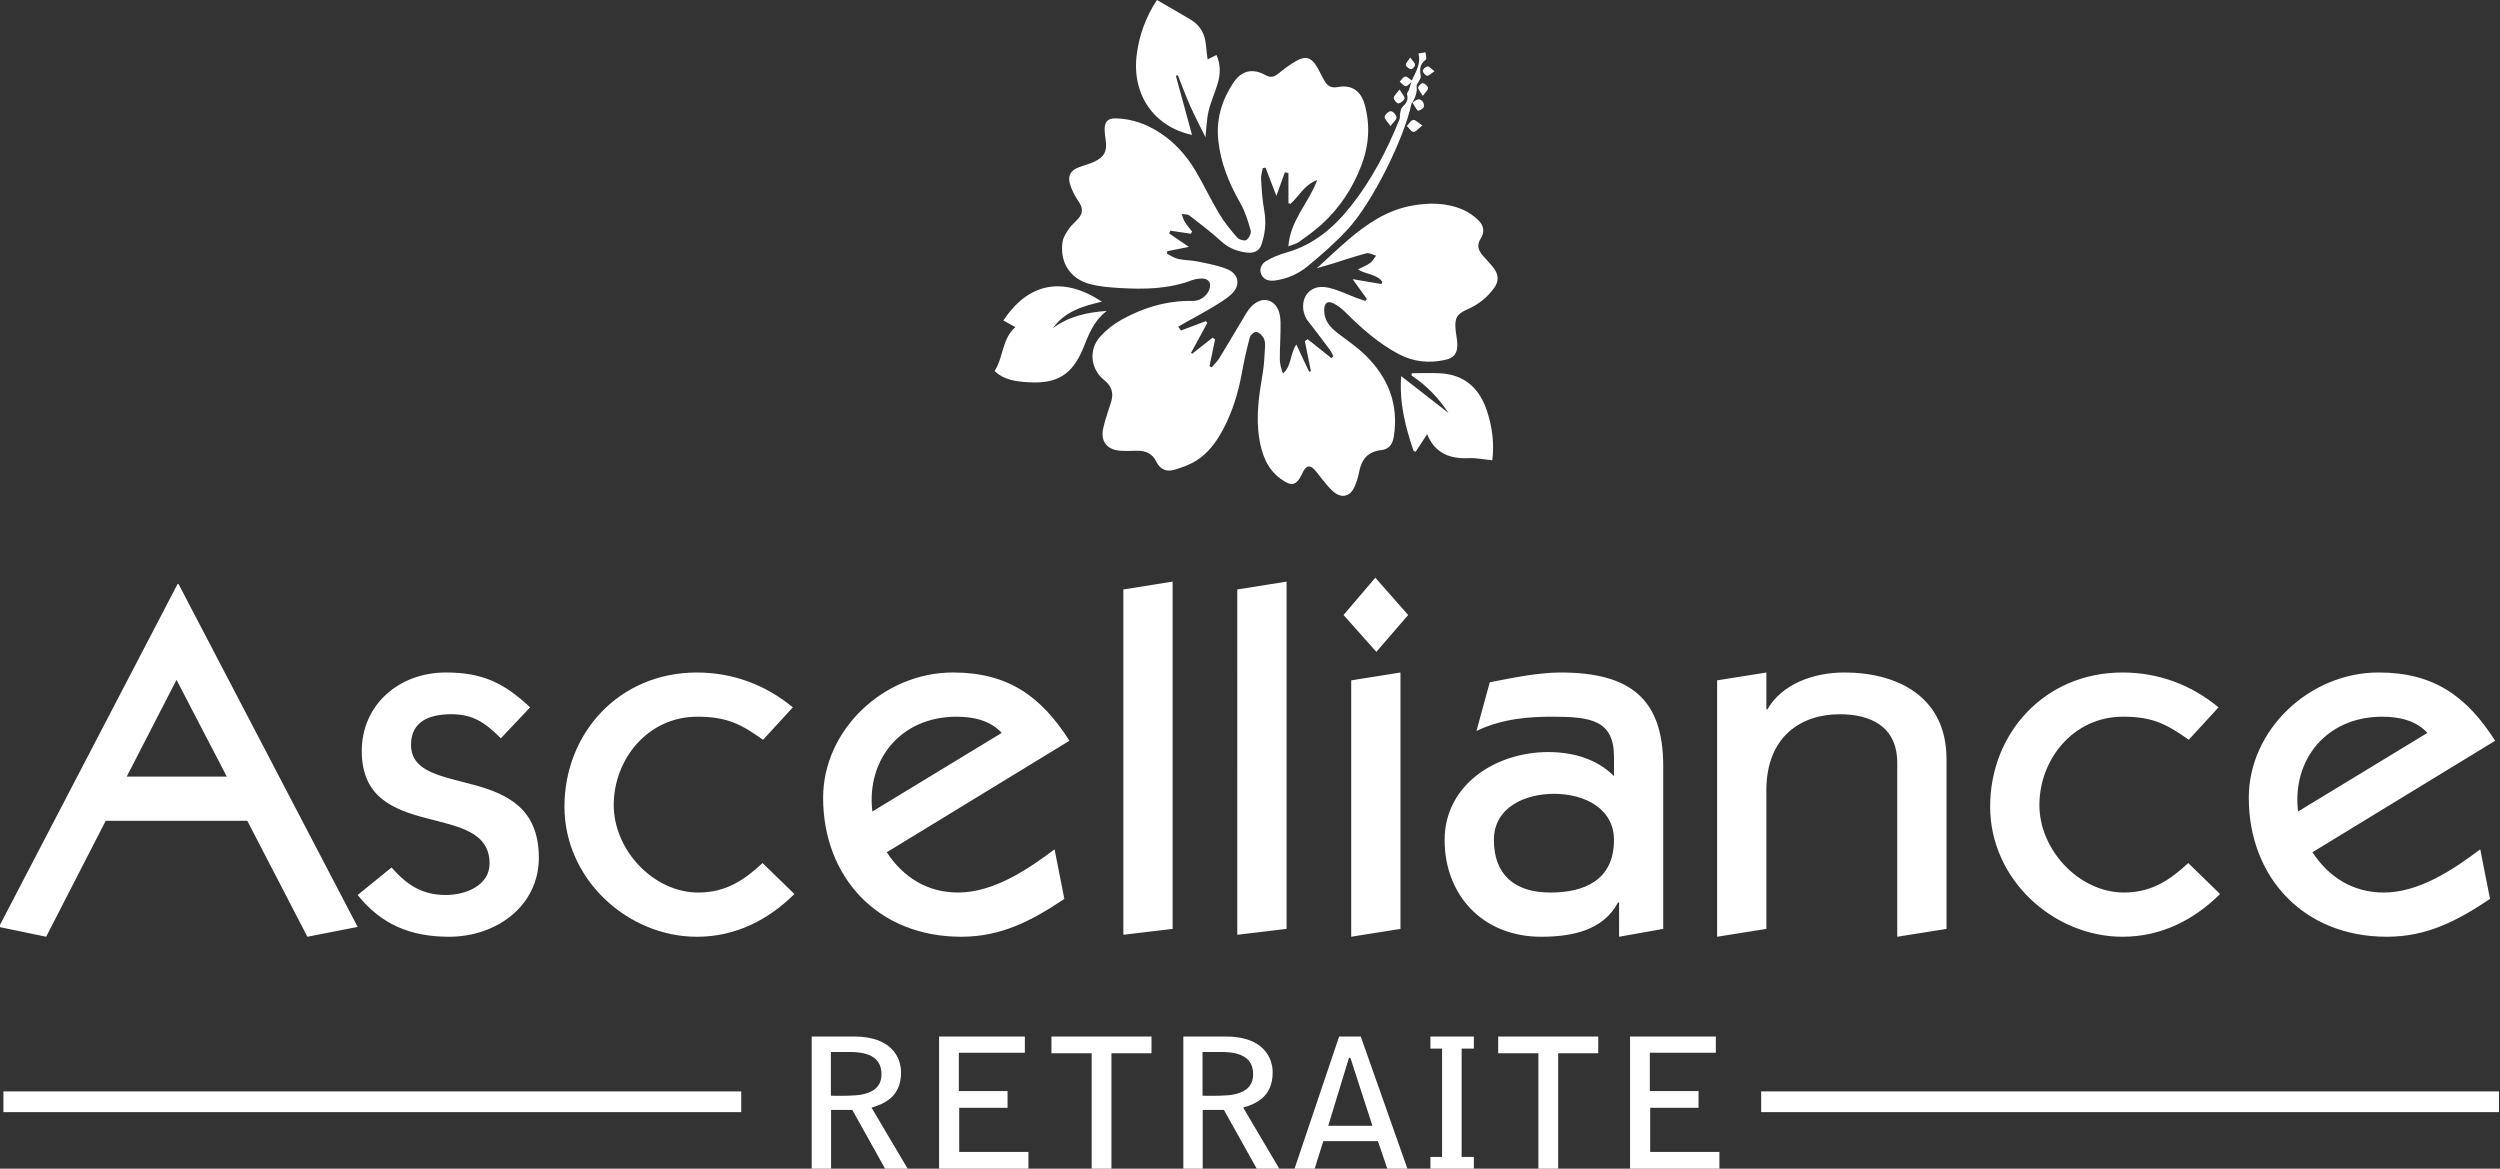
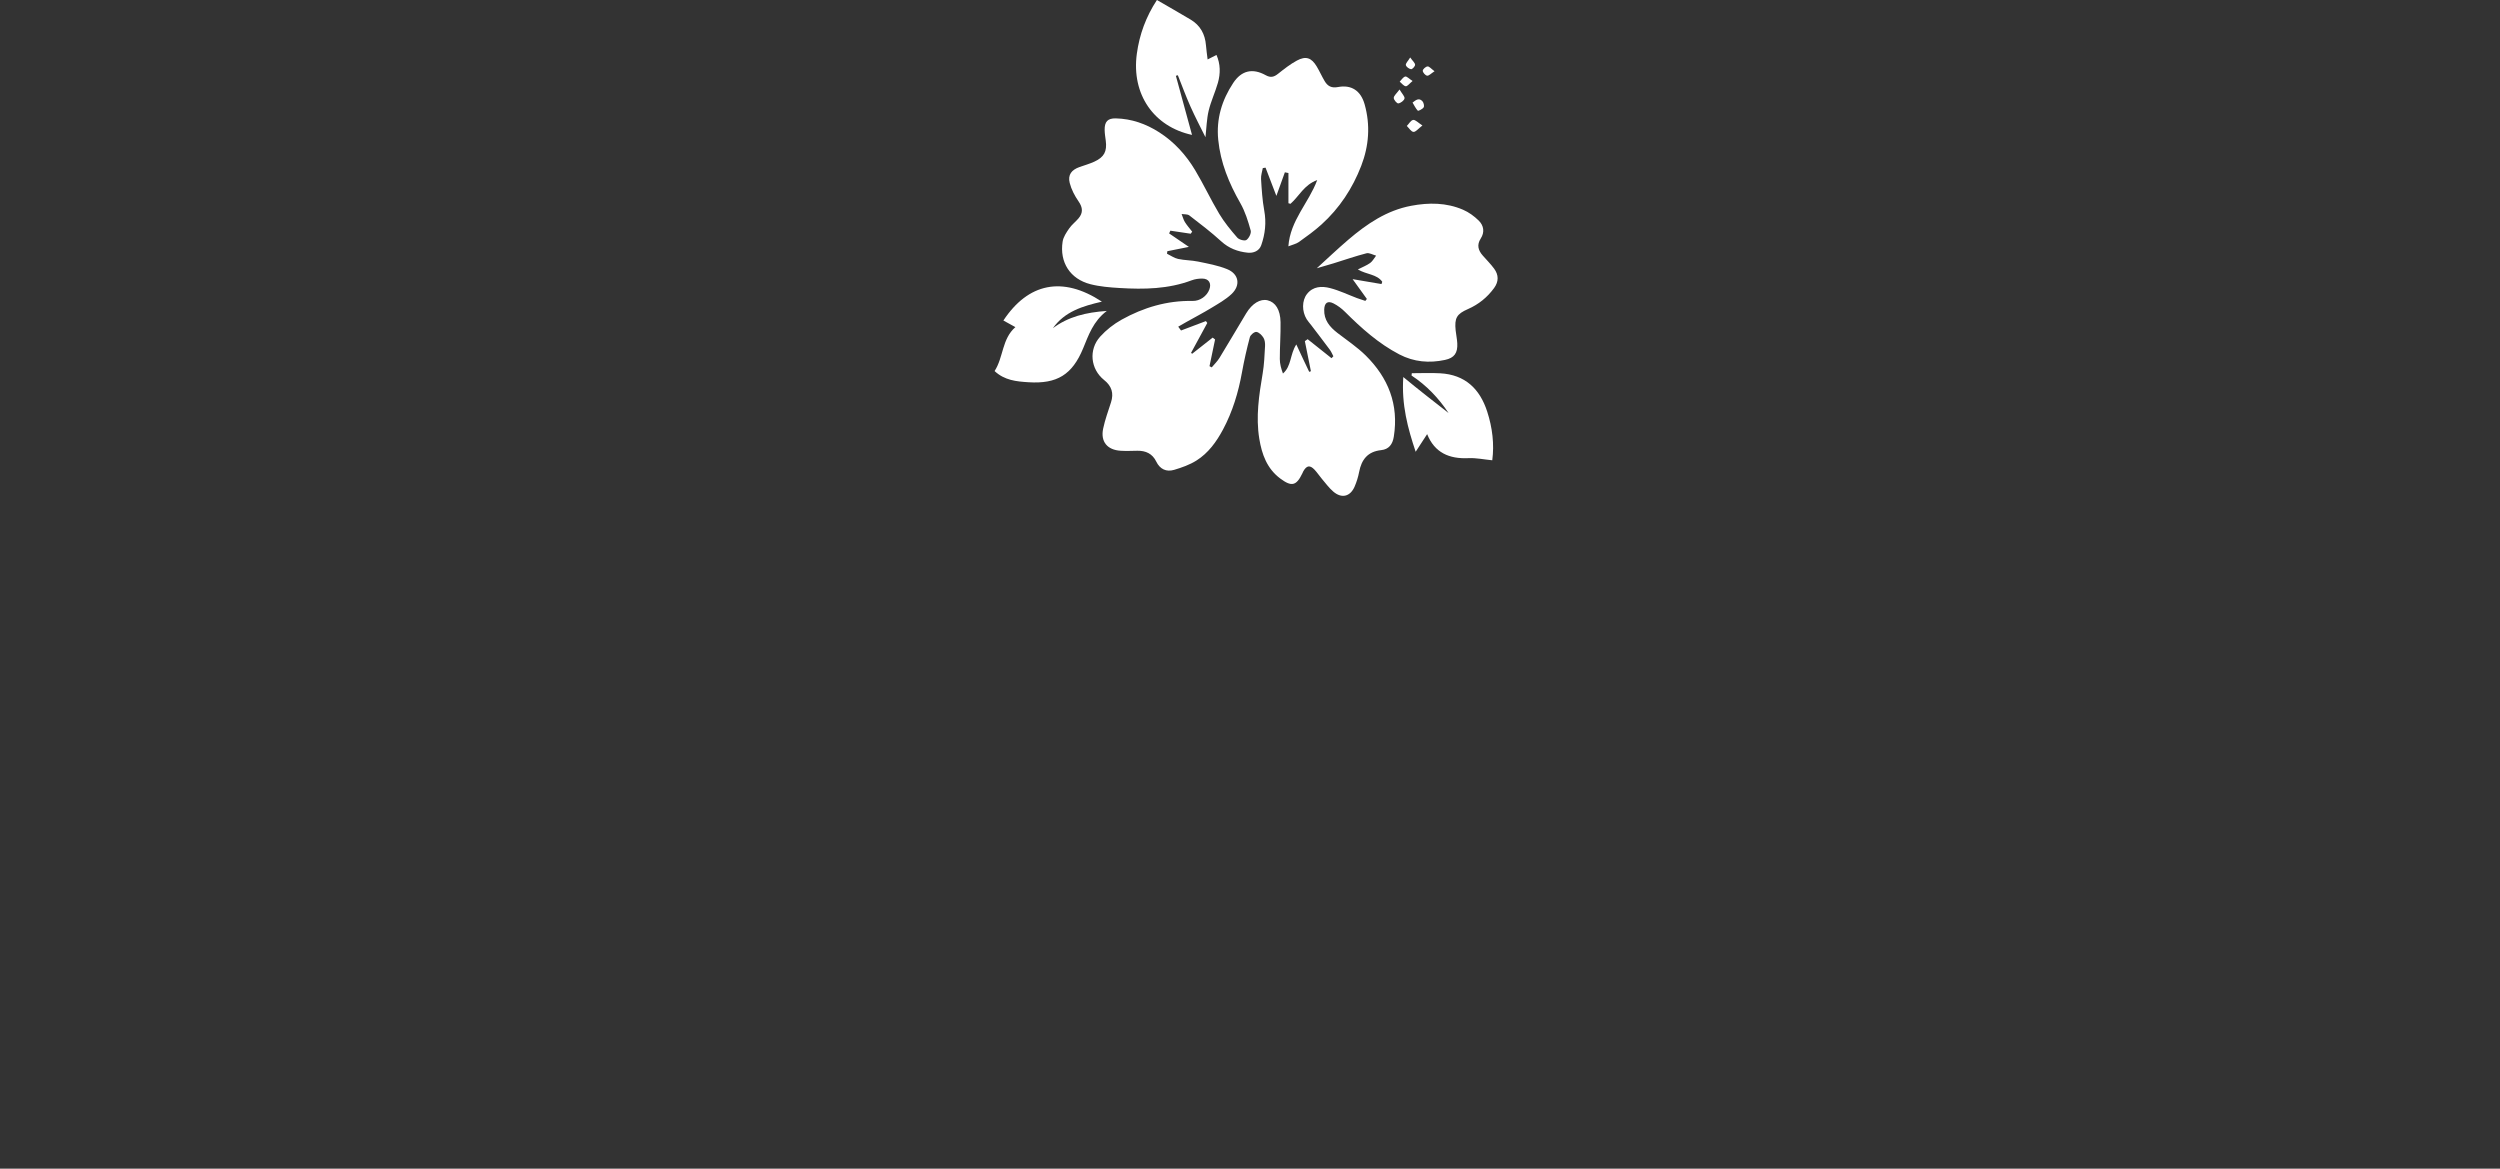
<svg xmlns="http://www.w3.org/2000/svg" version="1.1" id="Calque_1" x="0px" y="0px" width="169px" height="79px" viewBox="0 0 169 79" style="enable-background:new 0 0 169 79;" xml:space="preserve">
  <rect x="0" y="0" width="169" height="79" fill="#333333" stroke="none" />
  <g>
    <path style="display:none;fill-rule:evenodd;clip-rule:evenodd;fill:#FFFFFF;" d="M95.484,6.931c0.115,0.19,0.21,0.398,0.359,0.553   c0.029,0.032,0.329-0.112,0.398-0.234c0.054-0.095-0.007-0.332-0.1-0.423c-0.253-0.248-0.468-0.028-0.673,0.122   c0.195-0.349,0.35-0.702,0.29-1.126c-0.014-0.114,0.122-0.247,0.183-0.375c0.044-0.098,0.121-0.211,0.104-0.301   c-0.092-0.439-0.074-0.816,0.34-1.115c0.071-0.053-0.013-0.326-0.024-0.498c-0.158,0.029-0.318,0.059-0.478,0.087   c0.177,0.641-0.135,1.166-0.394,1.709c-0.108,0.228-0.157,0.482-0.239,0.723c-0.04,0.116-0.16,0.245-0.136,0.337   c0.102,0.369-0.052,0.603-0.309,0.837c-0.1,0.091-0.123,0.277-0.157,0.425c-0.03,0.134,0.005,0.29-0.044,0.413   c-0.835,2.075-1.856,4.052-3.246,5.817c-1.167,1.483-2.549,2.676-4.423,3.198c-0.473,0.131-0.94,0.325-1.36,0.575   c-0.301,0.177-0.47,0.549-0.314,0.898c0.159,0.354,0.506,0.46,0.896,0.413c0.845-0.103,1.606-0.449,2.243-0.972   c0.938-0.772,1.858-1.583,2.685-2.472c1.673-1.798,3.829-6.145,4.332-8.524C95.424,6.972,95.461,6.954,95.484,6.931z    M87.094,16.651c0.28-0.111,0.527-0.16,0.714-0.293c0.522-0.373,1.048-0.751,1.524-1.182c1.215-1.098,2.097-2.438,2.685-3.962   c0.524-1.359,0.627-2.759,0.229-4.167c-0.262-0.925-0.901-1.333-1.805-1.161c-0.436,0.084-0.696-0.065-0.895-0.401   C89.354,5.164,89.204,4.82,89.012,4.5c-0.354-0.596-0.734-0.732-1.348-0.401c-0.453,0.245-0.866,0.572-1.273,0.895   c-0.273,0.218-0.499,0.276-0.83,0.092c-0.887-0.492-1.637-0.322-2.197,0.525c-0.765,1.157-1.153,2.427-1.013,3.836   c0.152,1.556,0.73,2.949,1.498,4.294c0.322,0.565,0.521,1.212,0.697,1.844c0.051,0.183-0.117,0.521-0.289,0.639   c-0.12,0.083-0.495-0.017-0.616-0.156c-0.443-0.508-0.878-1.037-1.223-1.613c-0.576-0.961-1.051-1.983-1.626-2.946   c-0.616-1.028-1.412-1.911-2.434-2.565c-0.894-0.572-1.868-0.915-2.934-0.939c-0.55-0.012-0.761,0.228-0.751,0.785   c0.003,0.242,0.045,0.485,0.076,0.727c0.092,0.718-0.104,1.105-0.766,1.41c-0.324,0.149-0.669,0.248-1.007,0.366   c-0.539,0.19-0.803,0.524-0.666,1.074c0.11,0.441,0.338,0.874,0.6,1.25c0.288,0.415,0.314,0.772-0.005,1.148   c-0.199,0.235-0.456,0.427-0.629,0.678c-0.188,0.272-0.395,0.577-0.444,0.891c-0.218,1.401,0.51,2.532,1.881,2.881   c0.641,0.164,1.316,0.217,1.979,0.257c1.647,0.1,3.287,0.073,4.865-0.521c0.223-0.084,0.476-0.119,0.716-0.117   c0.442,0.002,0.633,0.318,0.479,0.734c-0.169,0.457-0.637,0.789-1.133,0.778c-1.722-0.034-3.318,0.441-4.803,1.268   c-0.53,0.296-1.037,0.691-1.443,1.142c-0.798,0.885-0.656,2.203,0.267,2.938c0.513,0.409,0.661,0.893,0.462,1.509   c-0.188,0.588-0.404,1.171-0.53,1.773c-0.187,0.885,0.278,1.444,1.19,1.498c0.374,0.023,0.749,0.004,1.123-0.001   c0.57-0.008,1.017,0.199,1.275,0.729c0.251,0.518,0.681,0.718,1.208,0.563c0.522-0.155,1.055-0.343,1.511-0.631   c0.8-0.504,1.35-1.264,1.793-2.092c0.651-1.215,1.042-2.518,1.285-3.872c0.145-0.798,0.322-1.592,0.533-2.375   c0.041-0.157,0.305-0.372,0.441-0.355c0.177,0.022,0.373,0.222,0.479,0.395c0.095,0.154,0.117,0.377,0.106,0.566   c-0.035,0.616-0.058,1.237-0.16,1.845c-0.248,1.465-0.473,2.927-0.229,4.415c0.172,1.053,0.52,2.021,1.419,2.69   c0.768,0.573,1.086,0.495,1.493-0.352c0.021-0.044,0.037-0.09,0.061-0.133c0.227-0.401,0.448-0.441,0.761-0.113   c0.179,0.188,0.319,0.411,0.488,0.608c0.254,0.297,0.485,0.62,0.779,0.872c0.566,0.489,1.153,0.343,1.447-0.345   c0.133-0.312,0.236-0.644,0.3-0.976c0.161-0.843,0.58-1.386,1.489-1.48c0.521-0.054,0.775-0.39,0.856-0.911   c0.347-2.173-0.376-3.983-1.9-5.488c-0.576-0.568-1.263-1.024-1.906-1.521c-0.523-0.406-0.925-0.873-0.899-1.585   c0.017-0.452,0.23-0.614,0.627-0.415c0.284,0.143,0.552,0.345,0.778,0.57c1.11,1.108,2.271,2.146,3.675,2.879   c0.986,0.513,2.021,0.601,3.084,0.372c0.637-0.136,0.865-0.47,0.832-1.122c-0.016-0.292-0.08-0.581-0.11-0.871   c-0.085-0.839,0.066-1.11,0.832-1.445c0.72-0.315,1.304-0.79,1.767-1.422c0.32-0.438,0.314-0.886,0.001-1.311   c-0.229-0.313-0.51-0.589-0.766-0.883c-0.312-0.353-0.417-0.721-0.139-1.152c0.278-0.43,0.205-0.875-0.131-1.208   c-0.305-0.301-0.677-0.572-1.068-0.74c-1.126-0.486-2.313-0.49-3.501-0.266c-1.655,0.311-2.996,1.224-4.246,2.289   c-0.735,0.629-1.438,1.299-2.137,1.934c0.354-0.104,0.743-0.212,1.128-0.331c0.744-0.229,1.479-0.487,2.231-0.681   c0.19-0.049,0.433,0.101,0.651,0.16c-0.131,0.168-0.236,0.375-0.401,0.495c-0.233,0.168-0.513,0.274-0.833,0.437   c0.592,0.353,1.28,0.313,1.65,0.833c-0.018,0.052-0.034,0.104-0.051,0.155c-0.624-0.106-1.247-0.212-1.953-0.332   c0.356,0.494,0.66,0.917,0.964,1.339c-0.035,0.044-0.069,0.088-0.104,0.132c-0.189-0.063-0.378-0.12-0.564-0.19   c-0.605-0.229-1.197-0.517-1.821-0.677c-0.556-0.143-1.147-0.127-1.56,0.401c-0.347,0.444-0.349,1.172-0.019,1.707   c0.085,0.137,0.198,0.257,0.297,0.387c0.424,0.557,0.851,1.111,1.268,1.674c0.098,0.133,0.161,0.292,0.239,0.44   c-0.043,0.043-0.084,0.087-0.127,0.13c-0.537-0.428-1.075-0.856-1.613-1.284c-0.063,0.044-0.125,0.089-0.188,0.133   c0.136,0.677,0.272,1.354,0.409,2.032c-0.039,0.014-0.075,0.028-0.115,0.043c-0.143-0.299-0.287-0.598-0.427-0.898   c-0.14-0.292-0.274-0.586-0.445-0.955c-0.438,0.674-0.318,1.461-0.903,1.967c-0.121-0.33-0.212-0.656-0.212-0.982   c-0.002-0.829,0.063-1.66,0.05-2.489c-0.014-0.845-0.346-1.353-0.877-1.48c-0.488-0.117-1.038,0.208-1.443,0.876   c-0.606,1.003-1.193,2.016-1.806,3.015c-0.143,0.235-0.35,0.43-0.527,0.644c-0.05-0.027-0.101-0.054-0.15-0.081   c0.125-0.602,0.251-1.205,0.377-1.806c-0.055-0.042-0.11-0.084-0.164-0.125c-0.462,0.364-0.924,0.727-1.385,1.091   c-0.025-0.02-0.05-0.039-0.076-0.059c0.366-0.674,0.732-1.348,1.098-2.022c-0.031-0.043-0.062-0.085-0.092-0.128   c-0.561,0.212-1.122,0.424-1.683,0.637c-0.063-0.086-0.127-0.172-0.19-0.258c0.182-0.104,0.361-0.211,0.543-0.312   c0.566-0.318,1.143-0.619,1.698-0.957c0.47-0.286,0.963-0.561,1.36-0.933c0.633-0.594,0.507-1.36-0.293-1.687   c-0.621-0.254-1.301-0.374-1.963-0.512c-0.443-0.093-0.909-0.083-1.351-0.179c-0.264-0.057-0.502-0.231-0.751-0.352   c0.007-0.057,0.016-0.113,0.022-0.17c0.436-0.087,0.873-0.175,1.456-0.292c-0.531-0.362-0.933-0.637-1.335-0.911   c0.028-0.062,0.056-0.124,0.084-0.185c0.458,0.068,0.917,0.137,1.376,0.206c0.033-0.046,0.066-0.093,0.099-0.14   c-0.166-0.214-0.35-0.418-0.492-0.647c-0.103-0.165-0.15-0.364-0.223-0.547c0.177,0.03,0.397,0.002,0.523,0.098   c0.732,0.563,1.468,1.124,2.148,1.745c0.522,0.479,1.123,0.703,1.794,0.773c0.4,0.042,0.783-0.119,0.918-0.506   c0.265-0.755,0.353-1.534,0.202-2.346c-0.128-0.699-0.171-1.417-0.215-2.129c-0.016-0.242,0.075-0.493,0.118-0.738   c0.063-0.01,0.125-0.021,0.186-0.03c0.233,0.606,0.465,1.212,0.732,1.91c0.219-0.607,0.398-1.101,0.574-1.595   c0.082,0.017,0.161,0.033,0.241,0.049c0,0.682,0,1.362,0,2.043c0.045,0.012,0.093,0.024,0.14,0.037   c0.576-0.504,0.917-1.286,1.806-1.604C88.46,13.735,87.221,14.89,87.094,16.651z M80.58,9.12c-0.358-1.312-0.725-2.654-1.091-3.997   c0.044-0.013,0.088-0.026,0.134-0.038c0.281,0.707,0.543,1.422,0.853,2.116c0.312,0.701,0.671,1.38,1.014,2.075   c0.072-0.644,0.082-1.232,0.215-1.79c0.155-0.643,0.446-1.253,0.627-1.892c0.177-0.625,0.174-1.26-0.097-1.881   c-0.201,0.103-0.354,0.181-0.6,0.305c-0.044-0.368-0.088-0.665-0.112-0.962c-0.06-0.748-0.383-1.341-1.031-1.729   C79.744,0.88,78.984,0.451,78.208,0c-0.737,1.126-1.182,2.333-1.359,3.639C76.478,6.381,78.002,8.563,80.58,9.12z M74.819,21.019   c-1.418,0.098-2.608,0.391-3.644,1.166c0.801-1.129,2.02-1.496,3.313-1.794c-2.665-1.752-4.987-1.254-6.659,1.274   c0.274,0.152,0.546,0.301,0.811,0.447c-0.916,0.798-0.803,2.043-1.406,2.97c0.676,0.632,1.48,0.706,2.298,0.757   c1.926,0.121,2.951-0.511,3.686-2.287C73.591,22.655,73.897,21.719,74.819,21.019z M97.924,27.921   c-1.049-0.816-2.084-1.621-3.208-2.495c-0.129,1.877,0.307,3.472,0.836,5.051c0.05,0.021,0.097,0.042,0.146,0.062   c0.258-0.396,0.515-0.791,0.776-1.192c0.505,1.257,1.491,1.686,2.798,1.624c0.52-0.024,1.044,0.09,1.604,0.144   c0.145-1.081,0.013-2.2-0.343-3.294c-0.499-1.54-1.497-2.493-3.172-2.586c-0.64-0.036-1.283-0.006-1.923-0.006   c-0.006,0.052-0.013,0.104-0.02,0.156C96.437,26.052,97.25,26.913,97.924,27.921z M96.156,8.483   c-0.292-0.188-0.477-0.396-0.626-0.376c-0.158,0.022-0.287,0.263-0.43,0.407c0.149,0.144,0.289,0.389,0.449,0.402   C95.701,8.929,95.871,8.699,96.156,8.483z M93.997,8.523c0.204-0.28,0.421-0.448,0.407-0.596c-0.014-0.157-0.242-0.407-0.383-0.411   c-0.146-0.004-0.398,0.228-0.418,0.379C93.585,8.046,93.799,8.226,93.997,8.523z M94.608,6.049c-0.2,0.275-0.389,0.421-0.39,0.57   c-0.004,0.131,0.217,0.387,0.309,0.373c0.16-0.023,0.387-0.19,0.418-0.334C94.975,6.527,94.784,6.346,94.608,6.049z M96.178,6.483   c0.187-0.258,0.372-0.405,0.358-0.531c-0.014-0.129-0.206-0.301-0.35-0.334c-0.084-0.02-0.311,0.188-0.315,0.301   C95.864,6.06,96.02,6.209,96.178,6.483z M95.49,5.476c-0.233-0.15-0.39-0.326-0.496-0.301c-0.143,0.034-0.251,0.223-0.374,0.345   c0.136,0.112,0.26,0.291,0.409,0.312C95.135,5.847,95.271,5.653,95.49,5.476z M95.329,3.885c-0.153,0.251-0.317,0.402-0.293,0.514   c0.022,0.119,0.218,0.262,0.352,0.279c0.083,0.011,0.277-0.197,0.272-0.3C95.655,4.248,95.498,4.124,95.329,3.885z M96.975,4.816   c-0.225-0.163-0.353-0.333-0.472-0.326c-0.122,0.007-0.327,0.189-0.325,0.293c0.002,0.12,0.176,0.315,0.296,0.333   C96.592,5.133,96.736,4.968,96.975,4.816z" />
    <path style="fill-rule:evenodd;clip-rule:evenodd;fill:#FFFFFF;" d="M87.094,16.651c0.127-1.761,1.366-2.916,1.95-4.478   c-0.889,0.318-1.229,1.1-1.806,1.604c-0.047-0.013-0.095-0.025-0.14-0.037c0-0.681,0-1.361,0-2.043   c-0.08-0.016-0.159-0.033-0.241-0.049c-0.176,0.494-0.355,0.987-0.574,1.595c-0.268-0.698-0.499-1.304-0.732-1.91   c-0.061,0.009-0.122,0.02-0.186,0.03c-0.043,0.246-0.134,0.496-0.118,0.738c0.044,0.712,0.087,1.43,0.215,2.129   c0.15,0.812,0.063,1.59-0.202,2.346c-0.136,0.387-0.519,0.547-0.918,0.506c-0.671-0.07-1.272-0.294-1.794-0.773   c-0.68-0.621-1.417-1.183-2.148-1.745c-0.126-0.096-0.346-0.068-0.523-0.098c0.073,0.184,0.121,0.382,0.223,0.547   c0.142,0.229,0.326,0.433,0.492,0.647c-0.033,0.046-0.066,0.093-0.099,0.14c-0.459-0.068-0.918-0.137-1.376-0.206   c-0.028,0.061-0.056,0.123-0.084,0.185c0.402,0.274,0.804,0.549,1.335,0.911c-0.583,0.117-1.02,0.205-1.456,0.292   c-0.007,0.057-0.015,0.113-0.022,0.17c0.249,0.121,0.487,0.295,0.751,0.352c0.442,0.096,0.908,0.086,1.351,0.179   c0.662,0.138,1.343,0.258,1.963,0.512c0.8,0.327,0.926,1.093,0.293,1.687c-0.397,0.372-0.89,0.647-1.36,0.933   c-0.555,0.337-1.131,0.638-1.698,0.957c-0.182,0.101-0.361,0.208-0.543,0.312c0.063,0.086,0.127,0.172,0.19,0.258   c0.562-0.212,1.123-0.424,1.683-0.637c0.031,0.043,0.062,0.085,0.092,0.128c-0.366,0.674-0.732,1.348-1.098,2.022   c0.025,0.02,0.051,0.039,0.076,0.059c0.461-0.364,0.923-0.727,1.385-1.091c0.054,0.042,0.108,0.084,0.164,0.125   c-0.126,0.602-0.252,1.204-0.377,1.806c0.05,0.027,0.1,0.054,0.15,0.081c0.178-0.213,0.384-0.409,0.527-0.644   c0.612-0.999,1.2-2.012,1.806-3.015c0.405-0.668,0.955-0.993,1.443-0.876c0.531,0.127,0.863,0.635,0.877,1.48   c0.014,0.829-0.052,1.66-0.05,2.489c0,0.326,0.091,0.652,0.212,0.982c0.585-0.506,0.466-1.293,0.903-1.967   c0.171,0.369,0.306,0.663,0.445,0.955c0.14,0.3,0.284,0.599,0.427,0.898c0.04-0.015,0.076-0.029,0.115-0.043   c-0.137-0.678-0.273-1.355-0.409-2.032c0.063-0.044,0.124-0.089,0.188-0.133c0.538,0.428,1.076,0.855,1.613,1.284   c0.043-0.043,0.084-0.087,0.127-0.13c-0.078-0.148-0.142-0.307-0.239-0.44c-0.417-0.563-0.844-1.117-1.268-1.674   c-0.099-0.13-0.212-0.25-0.297-0.387c-0.33-0.534-0.328-1.262,0.019-1.707c0.412-0.528,1.004-0.544,1.56-0.401   c0.624,0.16,1.216,0.448,1.821,0.677c0.187,0.07,0.375,0.127,0.564,0.19c0.035-0.043,0.069-0.088,0.104-0.132   c-0.304-0.422-0.607-0.845-0.964-1.339c0.706,0.12,1.329,0.226,1.953,0.332c0.017-0.051,0.033-0.104,0.051-0.155   c-0.37-0.521-1.059-0.48-1.65-0.833c0.32-0.163,0.6-0.269,0.833-0.437c0.165-0.12,0.271-0.327,0.401-0.495   c-0.219-0.059-0.461-0.208-0.651-0.16c-0.753,0.194-1.487,0.452-2.231,0.681c-0.385,0.119-0.773,0.227-1.128,0.331   c0.699-0.635,1.401-1.305,2.137-1.934c1.25-1.065,2.591-1.978,4.246-2.289c1.188-0.224,2.375-0.22,3.501,0.266   c0.392,0.168,0.764,0.439,1.068,0.74c0.336,0.333,0.409,0.778,0.131,1.208c-0.278,0.431-0.173,0.799,0.139,1.152   c0.256,0.293,0.536,0.57,0.766,0.883c0.313,0.425,0.319,0.872-0.001,1.311c-0.463,0.633-1.047,1.107-1.767,1.422   c-0.766,0.335-0.917,0.606-0.832,1.445c0.03,0.291,0.095,0.579,0.11,0.871c0.033,0.652-0.195,0.986-0.832,1.122   c-1.063,0.229-2.098,0.141-3.084-0.372c-1.404-0.733-2.564-1.771-3.675-2.879c-0.227-0.226-0.494-0.427-0.778-0.57   c-0.396-0.199-0.61-0.037-0.627,0.415c-0.025,0.713,0.376,1.18,0.899,1.585c0.644,0.497,1.33,0.953,1.906,1.521   c1.524,1.505,2.247,3.314,1.9,5.488c-0.081,0.521-0.336,0.857-0.856,0.911c-0.909,0.095-1.328,0.638-1.489,1.48   c-0.063,0.332-0.167,0.664-0.3,0.976c-0.294,0.688-0.881,0.834-1.447,0.345c-0.294-0.252-0.525-0.575-0.779-0.872   c-0.169-0.198-0.31-0.42-0.488-0.608c-0.313-0.328-0.534-0.289-0.761,0.113c-0.023,0.043-0.04,0.089-0.061,0.133   c-0.407,0.847-0.726,0.924-1.493,0.352c-0.899-0.669-1.247-1.638-1.419-2.69c-0.243-1.487-0.019-2.95,0.229-4.415   c0.103-0.607,0.125-1.229,0.16-1.845c0.011-0.189-0.012-0.412-0.106-0.566c-0.106-0.173-0.302-0.372-0.479-0.395   c-0.137-0.017-0.4,0.198-0.441,0.355c-0.21,0.783-0.388,1.577-0.533,2.375c-0.243,1.354-0.634,2.656-1.285,3.872   c-0.443,0.829-0.993,1.588-1.793,2.092c-0.457,0.288-0.989,0.476-1.511,0.631c-0.527,0.155-0.957-0.045-1.208-0.563   c-0.258-0.531-0.706-0.737-1.275-0.729c-0.375,0.005-0.75,0.024-1.123,0.001c-0.912-0.054-1.376-0.613-1.19-1.498   c0.126-0.602,0.342-1.185,0.53-1.773c0.199-0.616,0.051-1.1-0.462-1.509c-0.923-0.735-1.065-2.053-0.267-2.938   c0.406-0.45,0.913-0.846,1.443-1.142c1.485-0.826,3.081-1.302,4.803-1.268c0.496,0.011,0.963-0.321,1.133-0.778   c0.154-0.416-0.037-0.732-0.479-0.734c-0.24-0.002-0.493,0.033-0.716,0.117c-1.579,0.594-3.218,0.621-4.865,0.521   c-0.664-0.04-1.339-0.093-1.979-0.257c-1.371-0.349-2.099-1.479-1.881-2.881c0.049-0.314,0.256-0.619,0.444-0.891   c0.174-0.251,0.43-0.443,0.629-0.678c0.319-0.376,0.292-0.733,0.005-1.148c-0.262-0.376-0.489-0.81-0.6-1.25   c-0.137-0.55,0.127-0.884,0.666-1.074c0.337-0.118,0.683-0.217,1.007-0.366c0.662-0.305,0.857-0.692,0.766-1.41   c-0.031-0.242-0.073-0.484-0.076-0.727c-0.01-0.557,0.201-0.797,0.751-0.785c1.065,0.024,2.04,0.367,2.934,0.939   c1.022,0.654,1.818,1.537,2.434,2.565c0.576,0.962,1.051,1.984,1.626,2.946c0.345,0.576,0.78,1.105,1.223,1.613   c0.122,0.14,0.496,0.239,0.616,0.156c0.171-0.118,0.339-0.456,0.289-0.639c-0.176-0.632-0.375-1.278-0.697-1.844   c-0.768-1.345-1.346-2.739-1.498-4.294c-0.14-1.409,0.248-2.679,1.013-3.836c0.56-0.847,1.31-1.017,2.197-0.525   c0.331,0.184,0.557,0.125,0.83-0.092c0.407-0.322,0.82-0.65,1.273-0.895c0.613-0.332,0.994-0.195,1.348,0.401   c0.192,0.32,0.343,0.665,0.534,0.986c0.198,0.335,0.459,0.485,0.895,0.401c0.903-0.173,1.543,0.236,1.805,1.161   c0.398,1.407,0.296,2.807-0.229,4.167c-0.588,1.525-1.47,2.864-2.685,3.962c-0.477,0.431-1.002,0.809-1.524,1.182   C87.621,16.491,87.374,16.54,87.094,16.651z" />
    <path style="fill-rule:evenodd;clip-rule:evenodd;fill:#FFFFFF;" d="M80.58,9.12c-2.578-0.556-4.102-2.738-3.731-5.48   C77.025,2.333,77.47,1.126,78.208,0c0.777,0.451,1.536,0.88,2.284,1.328c0.648,0.388,0.971,0.981,1.031,1.729   c0.024,0.297,0.068,0.594,0.112,0.962c0.245-0.125,0.398-0.202,0.6-0.305c0.271,0.621,0.273,1.255,0.097,1.881   c-0.182,0.638-0.473,1.249-0.627,1.892c-0.133,0.558-0.143,1.146-0.215,1.79c-0.343-0.695-0.702-1.374-1.014-2.075   c-0.31-0.694-0.572-1.41-0.853-2.116c-0.045,0.012-0.09,0.025-0.134,0.038C79.855,6.465,80.222,7.808,80.58,9.12z" />
    <path style="fill-rule:evenodd;clip-rule:evenodd;fill:#FFFFFF;" d="M74.819,21.019c-0.922,0.7-1.229,1.636-1.601,2.534   c-0.735,1.776-1.76,2.408-3.686,2.287c-0.818-0.051-1.622-0.125-2.298-0.757c0.603-0.926,0.49-2.171,1.406-2.97   c-0.265-0.146-0.537-0.295-0.811-0.447c1.672-2.528,3.994-3.026,6.659-1.274c-1.294,0.298-2.512,0.665-3.313,1.794   C72.211,21.41,73.401,21.117,74.819,21.019z" />
-     <path style="fill-rule:evenodd;clip-rule:evenodd;fill:#FFFFFF;" d="M97.924,27.921c-0.674-1.009-1.487-1.869-2.505-2.536   c0.007-0.052,0.014-0.104,0.02-0.156c0.64,0,1.283-0.03,1.923,0.006c1.675,0.093,2.673,1.046,3.172,2.586   c0.355,1.095,0.487,2.213,0.343,3.294c-0.561-0.054-1.085-0.168-1.604-0.144c-1.307,0.063-2.293-0.367-2.798-1.624   c-0.262,0.401-0.519,0.796-0.776,1.192c-0.049-0.02-0.096-0.041-0.146-0.062c-0.529-1.579-0.965-3.174-0.836-5.051   C95.84,26.3,96.875,27.105,97.924,27.921z" />
-     <path style="fill-rule:evenodd;clip-rule:evenodd;fill:#FFFFFF;" d="M95.483,6.931c-0.022,0.022-0.06,0.041-0.064,0.066   c-0.503,2.38-2.659,6.726-4.332,8.524c-0.826,0.889-1.746,1.7-2.685,2.472c-0.637,0.523-1.398,0.869-2.243,0.972   c-0.391,0.047-0.737-0.058-0.896-0.413c-0.155-0.35,0.014-0.721,0.314-0.898c0.42-0.25,0.888-0.443,1.36-0.575   c1.874-0.522,3.256-1.715,4.423-3.198c1.39-1.765,2.411-3.742,3.246-5.817c0.049-0.124,0.014-0.279,0.044-0.413   c0.034-0.148,0.058-0.334,0.157-0.425c0.257-0.235,0.41-0.469,0.309-0.837c-0.024-0.093,0.096-0.222,0.136-0.337   c0.082-0.241,0.131-0.496,0.239-0.723c0.259-0.543,0.57-1.068,0.394-1.709c0.159-0.029,0.319-0.058,0.478-0.087   c0.012,0.172,0.096,0.445,0.024,0.498c-0.414,0.299-0.432,0.676-0.34,1.115c0.017,0.09-0.061,0.204-0.104,0.301   c-0.061,0.128-0.196,0.261-0.183,0.375c0.06,0.424-0.095,0.777-0.29,1.126L95.483,6.931z" />
+     <path style="fill-rule:evenodd;clip-rule:evenodd;fill:#FFFFFF;" d="M97.924,27.921c-0.674-1.009-1.487-1.869-2.505-2.536   c0.007-0.052,0.014-0.104,0.02-0.156c0.64,0,1.283-0.03,1.923,0.006c1.675,0.093,2.673,1.046,3.172,2.586   c0.355,1.095,0.487,2.213,0.343,3.294c-0.561-0.054-1.085-0.168-1.604-0.144c-1.307,0.063-2.293-0.367-2.798-1.624   c-0.262,0.401-0.519,0.796-0.776,1.192c-0.529-1.579-0.965-3.174-0.836-5.051   C95.84,26.3,96.875,27.105,97.924,27.921z" />
    <path style="fill-rule:evenodd;clip-rule:evenodd;fill:#FFFFFF;" d="M96.156,8.483c-0.285,0.216-0.455,0.446-0.606,0.433   c-0.16-0.013-0.3-0.258-0.449-0.402c0.143-0.144,0.271-0.385,0.43-0.407C95.68,8.087,95.864,8.294,96.156,8.483z" />
-     <path style="fill-rule:evenodd;clip-rule:evenodd;fill:#FFFFFF;" d="M93.997,8.523c-0.198-0.297-0.412-0.477-0.394-0.628   c0.02-0.152,0.272-0.384,0.418-0.379c0.141,0.004,0.369,0.254,0.383,0.411C94.418,8.075,94.201,8.243,93.997,8.523z" />
    <path style="fill-rule:evenodd;clip-rule:evenodd;fill:#FFFFFF;" d="M95.47,6.949c0.205-0.15,0.42-0.37,0.673-0.122   c0.093,0.091,0.153,0.328,0.1,0.423c-0.069,0.123-0.369,0.266-0.398,0.234c-0.149-0.155-0.244-0.363-0.359-0.553   C95.483,6.931,95.47,6.949,95.47,6.949z" />
    <path style="fill-rule:evenodd;clip-rule:evenodd;fill:#FFFFFF;" d="M94.608,6.049c0.176,0.297,0.366,0.478,0.337,0.608   c-0.031,0.144-0.258,0.311-0.418,0.334c-0.092,0.014-0.313-0.242-0.309-0.373C94.22,6.47,94.408,6.325,94.608,6.049z" />
-     <path style="fill-rule:evenodd;clip-rule:evenodd;fill:#FFFFFF;" d="M96.178,6.483c-0.158-0.273-0.313-0.423-0.307-0.564   c0.005-0.113,0.231-0.321,0.315-0.301c0.144,0.033,0.336,0.205,0.35,0.334C96.55,6.078,96.364,6.225,96.178,6.483z" />
    <path style="fill-rule:evenodd;clip-rule:evenodd;fill:#FFFFFF;" d="M95.49,5.476c-0.219,0.177-0.355,0.371-0.461,0.355   c-0.149-0.021-0.273-0.2-0.409-0.312c0.123-0.122,0.231-0.311,0.374-0.345C95.101,5.149,95.257,5.325,95.49,5.476z" />
    <path style="fill-rule:evenodd;clip-rule:evenodd;fill:#FFFFFF;" d="M95.329,3.885c0.169,0.238,0.326,0.363,0.331,0.493   c0.005,0.104-0.189,0.311-0.272,0.3c-0.134-0.017-0.329-0.16-0.352-0.279C95.012,4.287,95.176,4.136,95.329,3.885z" />
    <path style="fill-rule:evenodd;clip-rule:evenodd;fill:#FFFFFF;" d="M96.975,4.816c-0.238,0.152-0.383,0.317-0.501,0.301   c-0.12-0.019-0.294-0.214-0.296-0.333c-0.002-0.104,0.203-0.286,0.325-0.293C96.622,4.483,96.75,4.653,96.975,4.816z" />
  </g>
  <g>
    <g>
-       <path style="fill:#FFFFFF;" d="M7.144,55.488h9.575l4.06,7.836l3.399-0.664L12.071,39.483h-0.069L-0.073,62.66l3.193,0.664    L7.144,55.488z M11.932,45.958l3.4,6.541H8.567L11.932,45.958z M30.144,60.502c-1.665,0-2.672-0.73-3.677-1.86l-2.29,1.86    c1.596,1.992,3.573,2.822,6.175,2.822c3.228,0,6.073-2.093,6.073-5.346c0-6.674-8.64-3.852-8.64-7.637    c0-1.594,1.284-2.06,2.706-2.06c1.527,0,2.325,0.599,3.367,1.628l1.977-2.093c-1.769-1.659-3.226-2.356-5.69-2.356    c-3.191,0-5.69,2.191-5.69,5.313c0,6.275,8.64,3.254,8.64,7.604C33.094,59.87,31.462,60.502,30.144,60.502z M47.213,60.336    c-3.054,0-5.725-2.889-5.725-5.91c0-3.089,2.29-5.977,5.654-5.977c1.979,0,2.95,0.497,4.441,1.56l2.013-2.191    c-1.84-1.526-4.06-2.356-6.488-2.356c-5.273,0-8.951,4.116-8.951,9.064c0,4.946,4.302,8.799,8.951,8.799    c2.602,0,4.822-1.129,6.593-2.889l-2.152-2.093C50.335,59.472,49.085,60.336,47.213,60.336z M64.975,63.324    c2.742,0,4.788-1.096,6.974-2.557l-0.659-3.354c-1.804,1.361-4.129,2.922-6.522,2.922c-2.082,0-3.712-1.029-4.822-2.723    l12.35-7.537c-1.908-2.989-4.128-4.615-7.875-4.615c-4.684,0-8.778,3.885-8.778,8.466C55.642,59.273,59.32,63.324,64.975,63.324z     M64.662,48.449c1.181,0,2.291,0.265,3.054,1.095l-8.744,5.313C58.557,51.37,60.88,48.449,64.662,48.449z M75.938,63.191    l3.331-0.398V39.317l-3.331,0.531V63.191z M83.64,63.191l3.331-0.398V39.317l-3.331,0.531V63.191z M90.822,41.575l2.219,2.49    l2.15-2.49l-2.219-2.523L90.822,41.575z M94.672,45.461l-3.33,0.531v17.332l3.33-0.531V45.461z M112.434,62.793V51.77    c0-4.517-2.221-6.309-6.939-6.309c-1.631,0-3.572,0.431-4.787,0.663l-0.9,3.288c1.803-0.864,3.676-0.963,5.133-0.963    c2.602,0,4.164,0.231,4.164,2.722v1.296c-1.145-1.162-2.775-1.628-4.441-1.628c-3.572,0-7.008,2.226-7.008,5.944    s2.568,6.541,6.521,6.541c2.117,0,4.199-0.432,5.205-2.324h0.068v2.324L112.434,62.793z M104.801,60.336    c-2.393,0-3.814-1.195-3.814-3.553c0-2.191,2.08-3.121,4.059-3.121c2.082,0,4.059,0.996,4.059,3.121    C109.104,59.506,107.092,60.336,104.801,60.336z M119.406,53.43c0-3.62,2.324-5.147,4.961-5.147c2.047,0,3.887,0.797,3.887,3.287    v11.755l3.33-0.531V51.305c0-4.218-3.33-5.844-6.904-5.844c-2.082,0-4.197,0.764-5.205,2.489h-0.068v-2.489l-3.33,0.531v17.332    l3.33-0.531V53.43z M143.484,63.324c2.602,0,4.822-1.129,6.592-2.889l-2.15-2.093c-1.215,1.129-2.465,1.993-4.338,1.993    c-3.053,0-5.725-2.889-5.725-5.91c0-3.089,2.289-5.977,5.654-5.977c1.979,0,2.951,0.497,4.441,1.56l2.014-2.191    c-1.84-1.526-4.061-2.356-6.488-2.356c-5.273,0-8.951,4.116-8.951,9.064C134.533,59.472,138.836,63.324,143.484,63.324z     M161.35,63.324c2.742,0,4.787-1.096,6.975-2.557l-0.66-3.354c-1.803,1.361-4.129,2.922-6.521,2.922    c-2.082,0-3.713-1.029-4.822-2.723l12.35-7.537c-1.908-2.989-4.129-4.615-7.875-4.615c-4.684,0-8.779,3.885-8.779,8.466    C152.016,59.273,155.695,63.324,161.35,63.324z M161.037,48.449c1.18,0,2.291,0.265,3.055,1.095l-8.744,5.313    C154.932,51.37,157.256,48.449,161.037,48.449z M0.231,75.182h49.876v-1.404H0.231V75.182z M119.055,73.777v1.404h49.877v-1.404    H119.055z M60.911,72.49c0-0.913-0.56-2.421-3.167-2.421h-2.873V79h1.31v-3.967h1.437L59.83,79h1.526l-2.441-4.124    C59.753,74.619,60.911,74.17,60.911,72.49z M56.168,74.072v-2.958h1.284c1.399,0,2.136,0.463,2.136,1.51    c0,0.998-0.801,1.254-1.31,1.363C57.796,74.085,56.88,74.085,56.168,74.072z M64.843,74.887h3.268v-1.131h-3.293v-2.592h4.462    v-1.095h-5.797V79h6.039v-1.131h-4.679V74.887z M71.077,71.2h2.721V79h1.335v-7.8h2.708v-1.131h-6.764V71.2z M86.033,72.49    c0-0.913-0.559-2.421-3.166-2.421h-2.873V79h1.309v-3.967h1.437L84.953,79h1.526l-2.44-4.124    C84.876,74.619,86.033,74.17,86.033,72.49z M81.292,74.072v-2.958h1.284c1.399,0,2.136,0.463,2.136,1.51    c0,0.998-0.801,1.254-1.31,1.363C82.919,74.085,82.003,74.085,81.292,74.072z M90.525,70.069L87.512,79h1.361l0.584-1.861h3.688    L93.781,79h1.359l-3.152-8.931H90.525z M89.789,76.104l1.385-4.539c0.014-0.024,0.025-0.061,0.064-0.061    c0.037,0,0.051,0.024,0.063,0.048l1.475,4.552H89.789z M96.697,70.884h0.787v7.325h-0.787V79h2.936v-0.791h-0.826v-7.325h0.826    v-0.814h-2.936V70.884z M101.277,71.2h2.719V79h1.336v-7.8h2.709v-1.131h-6.764V71.2z M111.553,74.887h3.268v-1.131h-3.293v-2.592    h4.463v-1.095h-5.799V79h6.041v-1.131h-4.68V74.887z" />
-     </g>
+       </g>
  </g>
</svg>